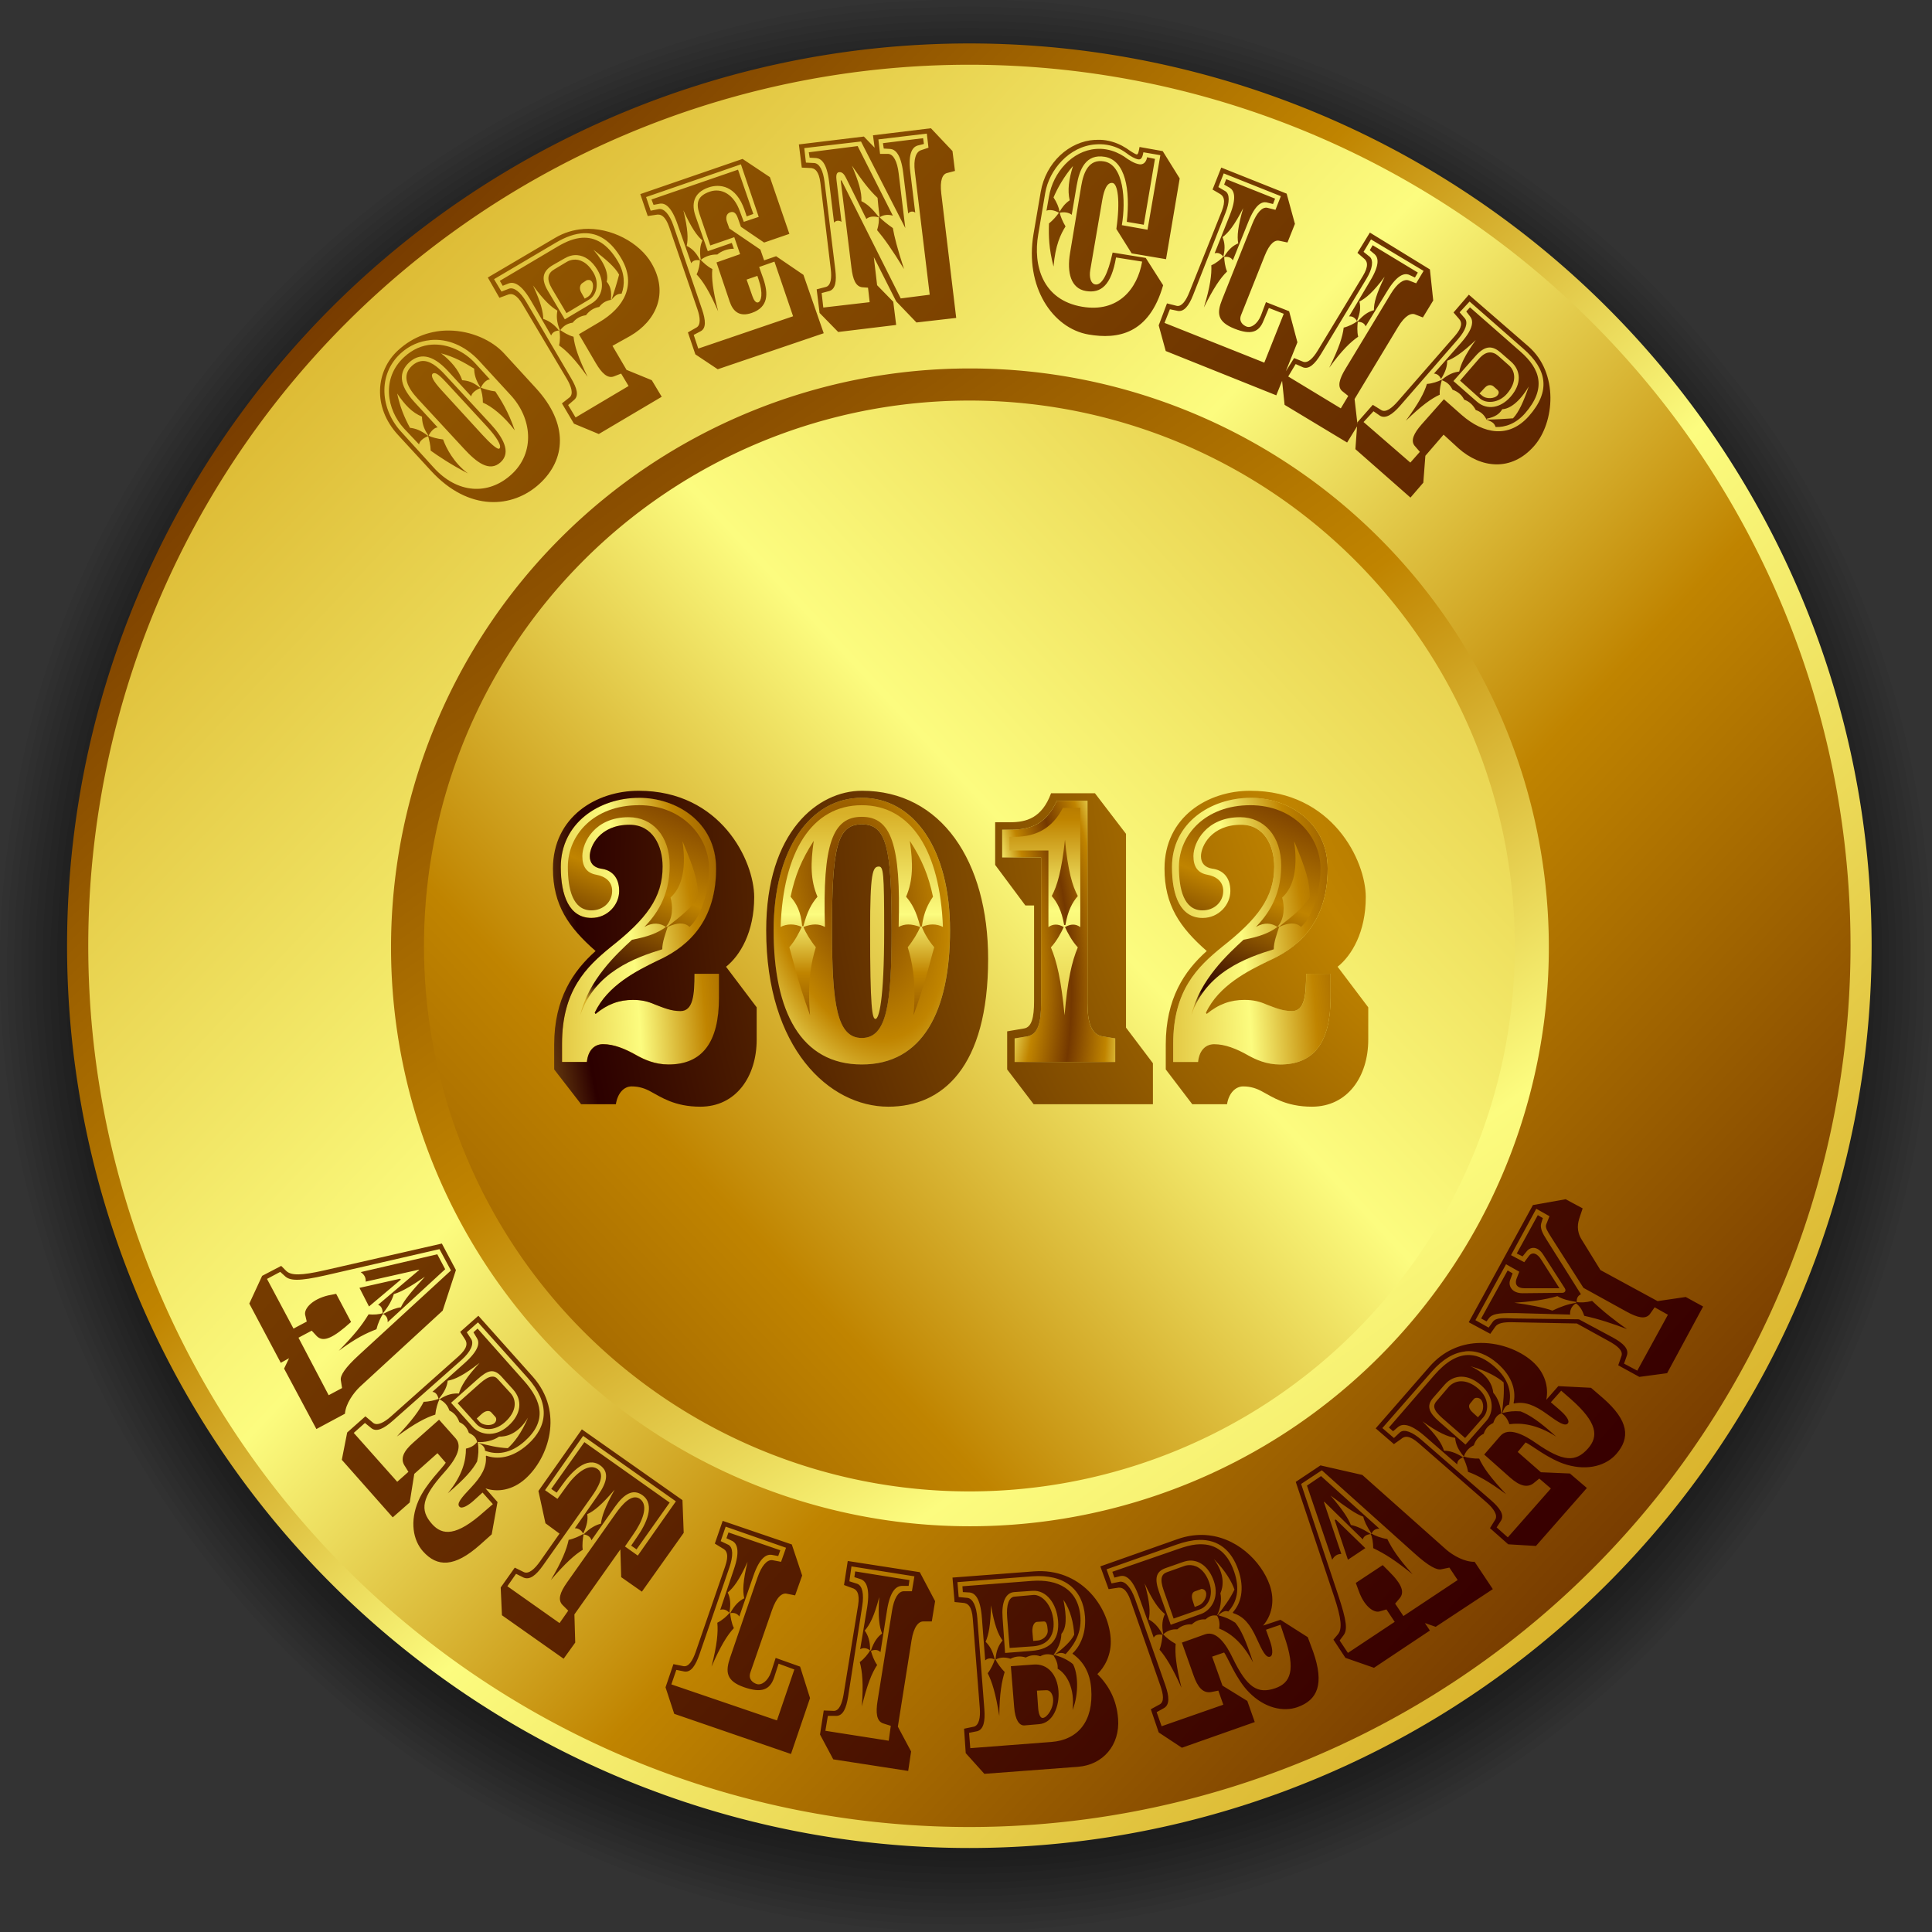
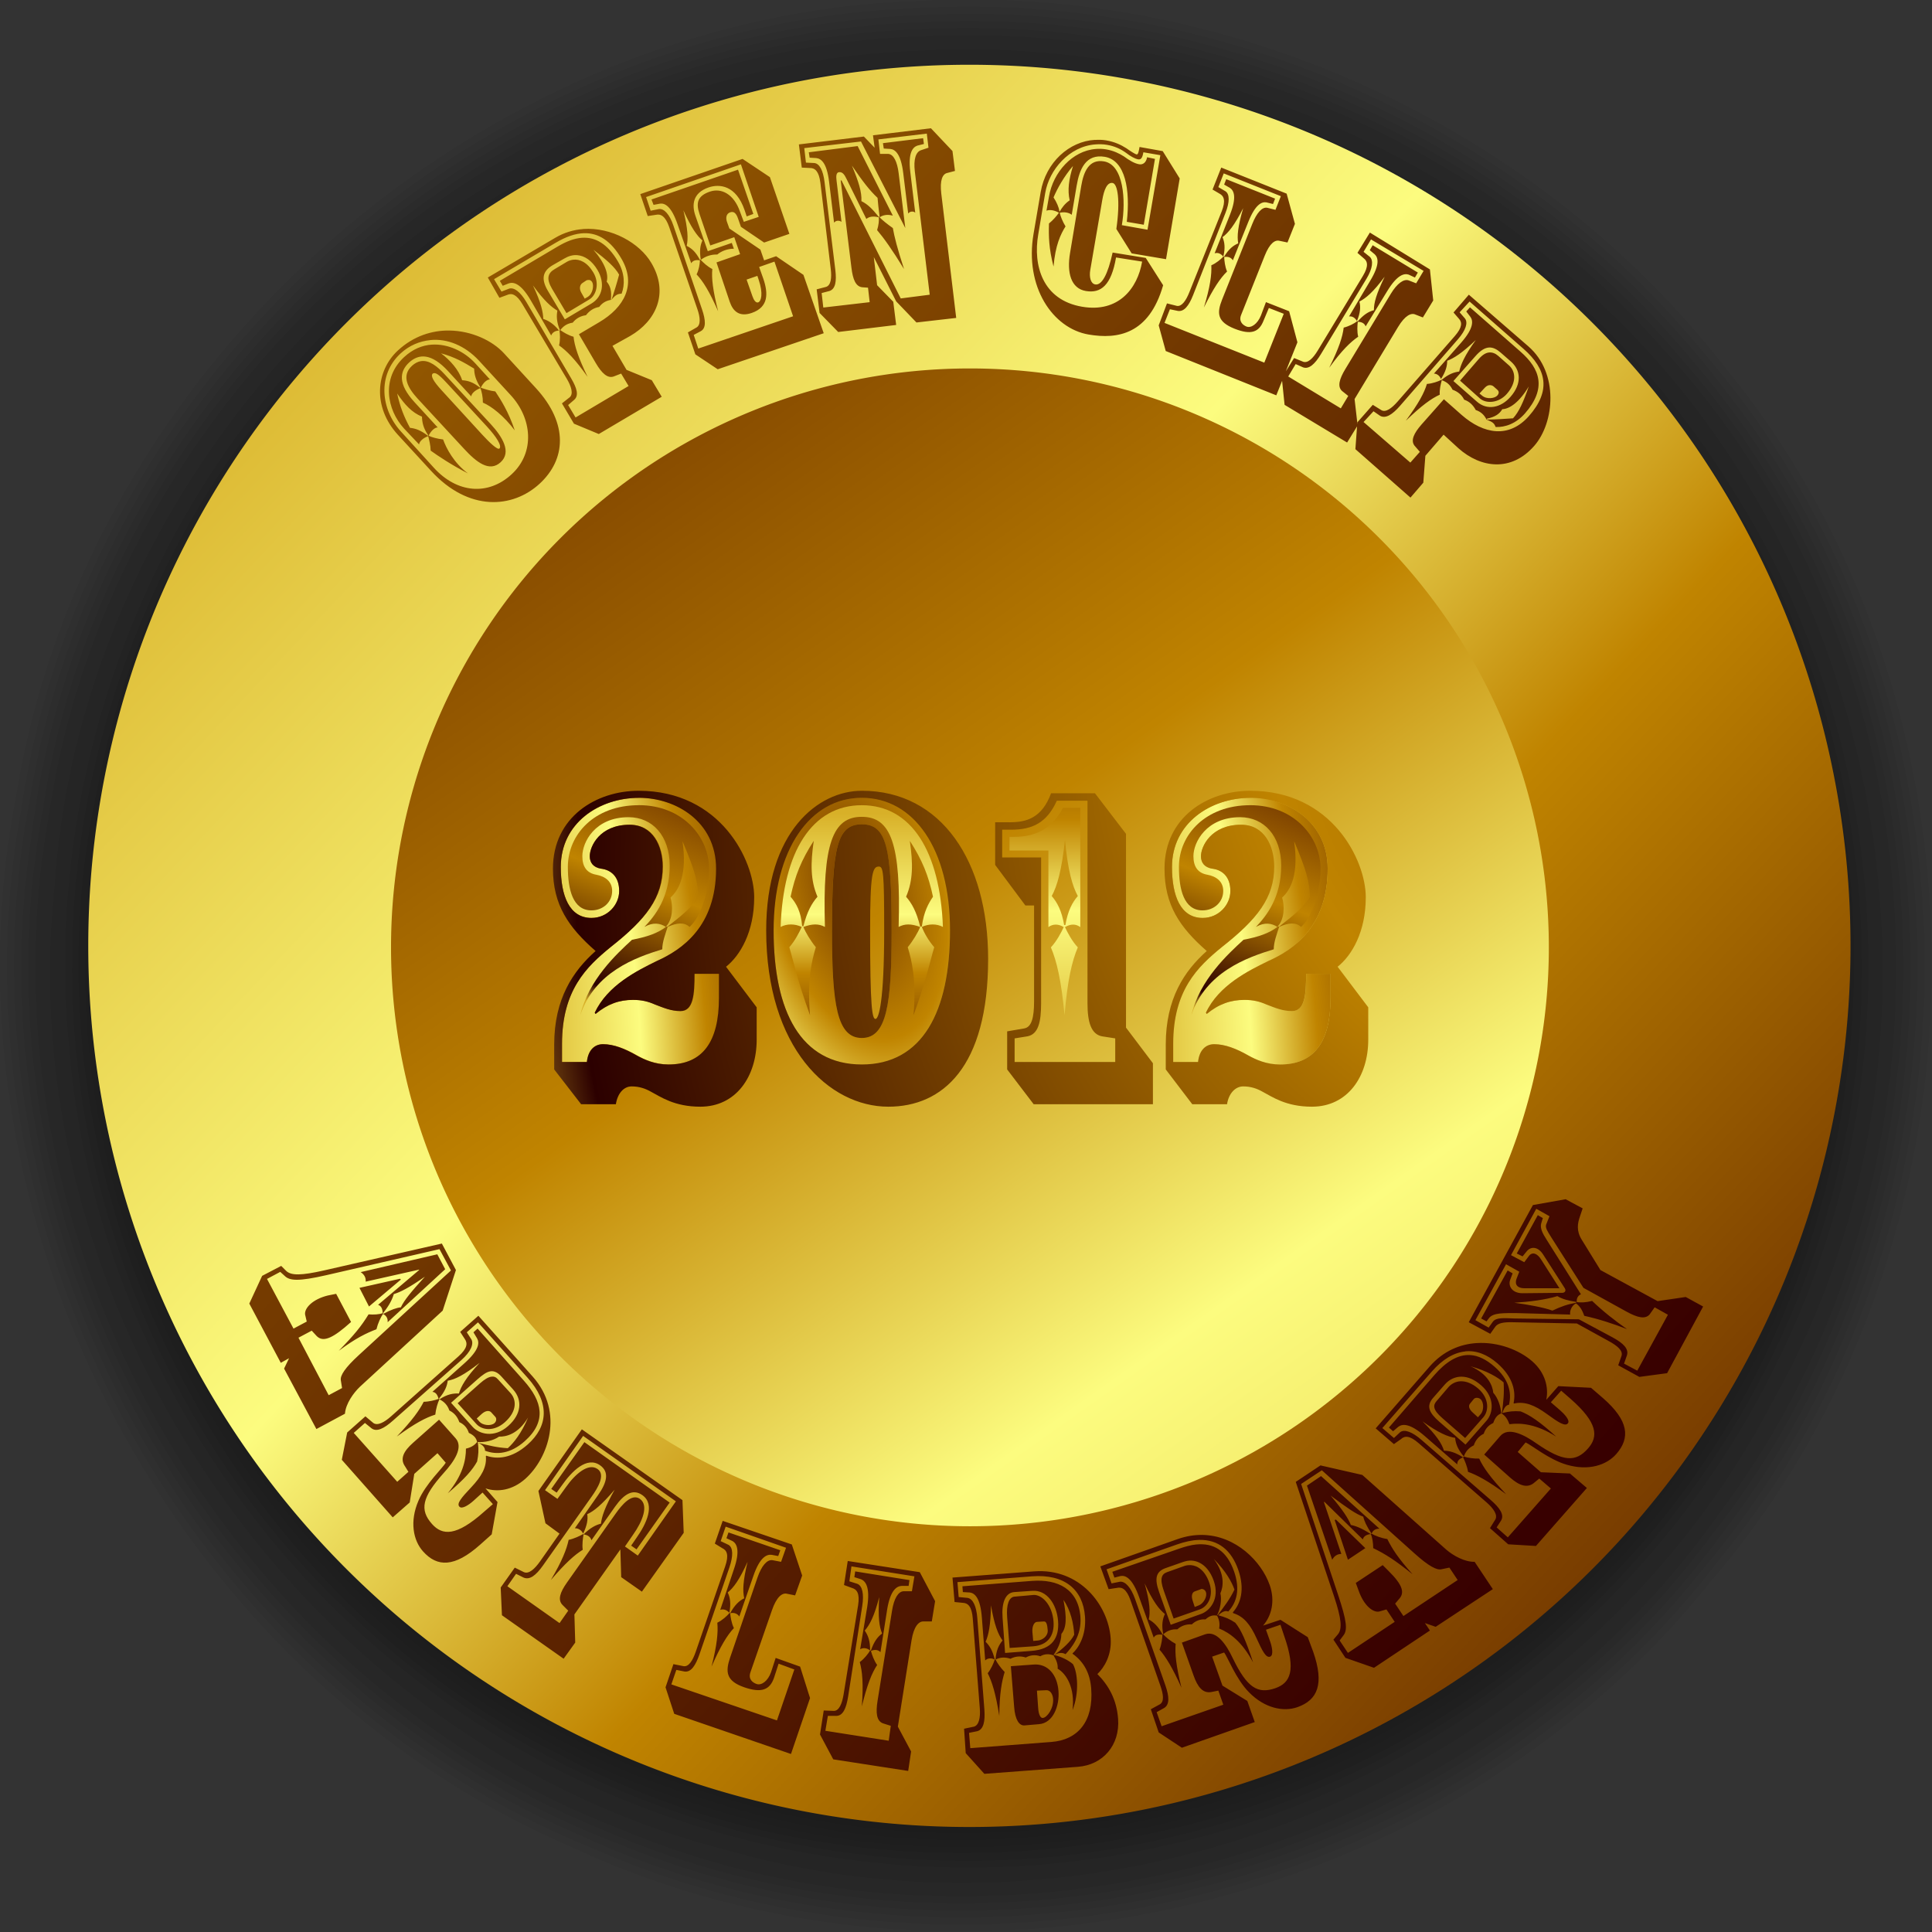
<svg xmlns="http://www.w3.org/2000/svg" xmlns:xlink="http://www.w3.org/1999/xlink" version="1.1" viewBox="0 0 145.81 145.82">
  <rect x="0" y="0" width="145.81" height="145.82" fill="#333333" stroke="none" />
  <defs>
    <linearGradient id="b">
      <stop stop-color="#743800" offset="0" />
      <stop stop-color="#c08400" offset=".447" />
      <stop stop-color="#2c0000" offset=".92" />
      <stop stop-color="#d8b028" offset="1" />
    </linearGradient>
    <linearGradient id="a">
      <stop stop-color="#743800" offset="0" />
      <stop stop-color="#c08400" offset=".331" />
      <stop stop-color="#fcfc7f" offset=".576" />
      <stop stop-color="#d8b028" offset="1" />
    </linearGradient>
    <linearGradient id="p" x1="127.05" x2="224.46" y1="380.21" y2="478.29" gradientUnits="userSpaceOnUse" xlink:href="#a" />
    <linearGradient id="o" x1="212.7" x2="107.02" y1="490.12" y2="390.6" gradientUnits="userSpaceOnUse" xlink:href="#a" />
    <linearGradient id="n" x1="100.72" x2="239.62" y1="377.63" y2="574" gradientUnits="userSpaceOnUse" xlink:href="#a" />
    <linearGradient id="m" x1="70.384" x2="238.78" y1="517.89" y2="361.17" gradientUnits="userSpaceOnUse" xlink:href="#a" />
    <radialGradient id="g" cx="204.26" cy="485.47" r="30.766" gradientTransform="matrix(-2.051 -2.051 2.901 -2.901 -733.89 2266.2)" gradientUnits="userSpaceOnUse" xlink:href="#b" />
    <linearGradient id="l" x1="209.2" x2="202.81" y1="465.96" y2="482.28" gradientUnits="userSpaceOnUse" xlink:href="#b" />
    <linearGradient id="k" x1="164.8" x2="158.3" y1="465.96" y2="482.28" gradientUnits="userSpaceOnUse">
      <stop stop-color="#743800" offset="0" />
      <stop stop-color="#c08400" offset=".447" />
      <stop stop-color="#2c0000" offset=".92" />
      <stop stop-color="#d8b028" offset="1" />
    </linearGradient>
    <linearGradient id="j" x1="191.28" x2="191.51" y1="458.31" y2="486.39" gradientTransform="translate(-111.49 -405.73)" gradientUnits="userSpaceOnUse" xlink:href="#a" />
    <linearGradient id="i" x1="179.87" x2="179.87" y1="485.13" y2="467.1" gradientUnits="userSpaceOnUse" xlink:href="#a" />
    <radialGradient id="f" cx="176.68" cy="476.98" r="6.656" gradientTransform="matrix(2.842 -.762 1.399 5.223 -993.42 -1884.1)" gradientUnits="userSpaceOnUse" xlink:href="#a" spreadMethod="reflect" />
    <radialGradient id="e" cx="176.68" cy="476.98" r="6.656" gradientTransform="matrix(2.842 -.762 1.399 5.223 -993.42 -1884.1)" gradientUnits="userSpaceOnUse" xlink:href="#a" />
    <radialGradient id="d" cx="176.68" cy="476.98" r="6.656" gradientTransform="matrix(1.076 -.288 .53 1.977 -266.52 -419.61)" gradientUnits="userSpaceOnUse" xlink:href="#a" spreadMethod="reflect" />
    <radialGradient id="c" cx="176.68" cy="476.98" r="6.656" gradientTransform="matrix(2.842 -.762 1.399 5.223 -1039.5 -1884.1)" gradientUnits="userSpaceOnUse" xlink:href="#a" spreadMethod="reflect" />
    <linearGradient id="h" x1="223.26" x2="101.37" y1="525.45" y2="416.53" gradientUnits="userSpaceOnUse">
      <stop stop-color="#380000" offset="0" />
      <stop stop-color="#b07400" offset="1" />
    </linearGradient>
  </defs>
  <g transform="translate(-111.49 -405.73)">
    <g transform="matrix(.93 0 0 .93 12.75 34.9)" fill-rule="evenodd">
      <path d="m181.32 409.78c-32.205 0.898-61.052 28.176-63.711 60.286-3.99 31.644 17.847 63.758 48.64 71.932 30.55 9.235 65.945-6.683 79.194-35.761 14.363-28.486 4.587-66.082-21.717-84.058-12.263-8.775-27.402-13.181-42.406-12.4z" color="#000000" opacity=".05" />
      <path d="m181.28 409.2c-31.885 0.897-60.713 27.541-64.123 59.361-4.49 31.129 15.724 63.411 45.728 72.994 29.042 10.373 64.353-2.324 79.913-29.218 17.453-27.527 10.934-66.906-14.537-87.37-12.939-10.934-30.085-16.66-46.982-15.767z" color="#000000" opacity=".05" />
      <path d="m181.21 408.62c-32.538 0.951-61.86 28.43-64.716 60.965-4.272 32.313 18.027 65.185 49.37 73.48 30.546 9.314 65.849-6.137 79.845-34.767 15.333-28.687 6.404-67.172-20.141-86.182-12.745-9.559-28.53-14.272-44.358-13.496z" color="#000000" opacity=".05" />
      <path d="m181.18 408.04c-33.65 1.128-63.16 29.532-65.409 63.126-3.578 33.755 21.1 67.112 54.354 73.539 32.107 7.575 67.339-11.432 78.842-42.159 12.092-28.993 0.832-65.412-25.262-82.48-12.379-8.543-27.484-12.765-42.525-12.026z" color="#000000" opacity=".05" />
      <path d="m181.01 407.49c-32.069 0.977-61.186 27.502-65.253 59.019-5.497 31.207 13.634 64.275 43.399 75.529 29.418 12.028 65.808 0.915 83.304-25.964 19.054-27.079 14.607-67.185-9.762-89.47-13.643-13.08-32.717-20.192-51.689-19.113z" color="#000000" opacity=".05" />
      <path d="m181.11 406.91c-32.281 0.905-61.795 27.563-65.938 59.567-5.715 32.556 15.258 67.162 46.962 77.242 30.734 11.015 67.669-2.904 83.51-31.65 17.099-28.556 9.881-68.455-16.305-89.196-13.304-11.086-30.921-16.919-48.229-15.962z" color="#000000" opacity=".05" />
      <path d="m181.04 406.32c-33.306 1.052-63.146 28.71-66.692 61.759-4.894 32.857 16.812 66.895 48.616 76.533 29.867 10.161 65.801-2.897 81.981-30.268 18.315-28.339 12.099-69.218-13.93-90.829-13.609-11.905-31.886-18.165-49.976-17.195z" color="#000000" opacity=".05" />
      <path d="m181.01 405.74c-34.029 1.124-64.23 29.507-67.37 63.395-4.352 33.215 17.869 66.837 49.764 76.222 31.392 10.299 68.237-4.434 83.77-33.635 16.594-28.708 9.306-68.539-16.617-89.354-13.667-11.543-31.556-17.553-49.547-16.628z" color="#000000" opacity=".05" />
      <path d="m180.97 405.16c-32.061 1.25-60.952 25.99-66.863 57.443-6.897 30.972 9.529 64.806 37.782 78.68 26.878 14.259 62.709 8.579 83.681-13.256 22.775-21.929 27.799-59.549 11.543-86.764-13.029-23.131-39.379-37.677-66.143-36.103z" color="#000000" opacity=".05" />
      <path d="m180.94 404.58c-18.417 0.914-36.237 9.115-48.819 22.443-12.676 13.108-20.038 31.296-20.091 49.664-0.181 19.435 7.847 38.711 21.706 52.162 13.18 13.154 31.714 20.832 50.462 20.89 16.905 0.175 33.733-5.919 46.65-16.571 12.349-10.261 21.192-24.493 24.681-40.229 4.243-18.657 0.622-38.971-9.713-54.961-11.628-18.261-31.672-30.848-53.361-33.046-3.822-0.453-7.673-0.509-11.515-0.352z" color="#000000" opacity=".05" />
      <path d="m180.9 404.03c-18.83 0.884-37.061 9.418-49.817 23.236-13.996 14.797-21.18 35.726-19.332 56.054 1.549 20.343 12.247 39.62 28.421 51.917 16.82 13.078 39.564 18.014 60.354 13.309 21.451-4.564 40.228-19.515 49.808-39.157 11.132-22.251 9.73-50.274-3.733-71.192-11.834-19.077-32.876-32.113-55.328-33.938-3.445-0.362-6.916-0.355-10.373-0.228z" color="#000000" opacity=".05" />
-       <path d="m180.87 403.45c-32.796 1.169-62.42 26.688-68.473 58.813-6.716 30.494 8.444 63.777 35.555 78.852 27.302 16.248 65.042 11.699 87.586-10.619 23.336-21.477 29.746-58.902 14.763-86.935-12.687-25.509-40.833-41.833-69.432-40.111z" color="#000000" opacity=".05" />
+       <path d="m180.87 403.45z" color="#000000" opacity=".05" />
      <path d="m180.84 402.86c-36.084 1.203-67.805 31.74-70.232 67.785-3.712 35.08 20.802 69.761 54.777 78.294 32.331 9.199 69.268-6.769 84.612-36.433 16.642-29.262 9.42-69.525-16.197-91.126-14.283-12.778-33.667-19.557-52.961-18.52z" color="#000000" opacity=".05" />
-       <path d="m180.84 402.28c-35.252 1.158-66.638 30.251-70.528 65.321-4.836 33.886 16.478 68.721 48.606 79.879 31.254 12.041 69.616-0.358 87.86-28.499 19.449-27.717 16.262-68.798-7.455-93.052-14.713-15.929-36.646-24.857-58.483-23.65z" color="#000000" opacity=".05" />
      <path d="m180.8 401.7c-34.539 1.164-65.679 29.023-70.643 63.148-6.202 33.907 14.141 69.896 46.136 82.234 31.194 13.241 70.1 2.051 89.517-25.695 20.682-27.57 18.638-69.275-4.872-94.54-14.942-16.948-37.552-26.364-60.138-25.147z" color="#000000" opacity=".05" />
      <path d="m180.8 401.12c-34.807 1.169-66.228 29.222-71.191 63.628-6.239 33.75 13.765 69.644 45.432 82.464 30.966 13.618 70.052 3.304 90.086-23.977 21.607-27.22 20.479-69.34-2.523-95.377-15.072-17.899-38.384-27.997-61.805-26.737z" color="#000000" opacity=".05" />
      <path d="m180.77 400.57c-35.809 1.163-67.779 30.476-72.027 65.994-5.361 34.157 15.603 69.766 47.81 81.878 31.204 12.85 69.856 1.8 89.539-25.485 21.019-27.178 19.987-68.585-2.329-94.642-15.202-18.512-39.004-29.105-62.992-27.745z" color="#000000" opacity=".05" />
      <path d="m180.73 399.99c-34.931 1.149-66.559 29.028-72.104 63.506-6.653 33.939 12.663 70.411 44.358 84.058 30.704 14.411 70.225 5.183 91.286-21.374 22.496-26.35 23.392-68.016 2.192-95.396-15.166-20.292-40.311-32.258-65.732-30.794z" color="#000000" opacity=".05" />
      <path d="m180.73 399.4c-35.587 1.168-67.722 29.82-72.835 65.066-6.34 34.474 14.056 71.266 46.494 84.313 31.235 13.823 70.833 3.613 91.423-23.635 22.502-27.503 21.988-70.604-1.199-97.554-15.31-18.814-39.628-29.54-63.883-28.191z" color="#000000" opacity=".05" />
      <path d="m180.7 398.82c-35.464 1.191-67.579 29.445-73.2 64.465-6.781 34.419 12.854 71.451 45.009 85.325 31.101 14.568 71.169 5.325 92.553-21.614 23.367-27.162 23.874-70.569 1.199-98.308-15.345-19.801-40.502-31.28-65.561-29.869z" color="#000000" opacity=".05" />
    </g>
-     <path transform="matrix(1.024 0 0 1.024 18.042 24.568)" d="m229.2 441.93a66.499 66.499 0 1 1-133 0 66.499 66.499 0 1 1 133 0z" color="#000000" fill="url(#p)" fill-rule="evenodd" />
    <path transform="translate(21.951 35.186)" d="m229.2 441.93a66.499 66.499 0 1 1-133 0 66.499 66.499 0 1 1 133 0z" color="#000000" fill="url(#o)" fill-rule="evenodd" />
    <path transform="matrix(.657 0 0 .657 77.798 186.88)" d="m229.2 441.93a66.499 66.499 0 1 1-133 0 66.499 66.499 0 1 1 133 0z" color="#000000" fill="url(#n)" fill-rule="evenodd" />
    <path d="m181.75 415.41-4.375 0.531 0.125 0.938-0.812-0.844-4.906 0.594 0.219 1.75 0.625 0.031c0.367-5e-3 0.675 0.247 0.781 1.125l0.781 6.5c0.081 0.668 0.01 1.224-0.344 1.344l-0.719 0.188 0.219 1.781 1.406 1.438 4.375-0.531-0.219-1.75-1.219-1.25-0.25-2.125 1.688 3.344 1.531 1.594 3-0.344-1.125-9.375c-0.125-1.031 0.099-1.483 0.438-1.562l0.594-0.156-0.188-1.5-1.625-1.719zm-0.312 0.406 0.125 1.062-0.562 0.188c-0.392 0.125-0.577 0.697-0.469 1.594l1.125 9.312-2.188 0.281-4.469-8.906h-0.062l0.812 6.594c0.106 0.878 0.321 1.412 0.812 1.469l0.438 0.031 0.125 1.094-3.5 0.406-0.125-1.094 0.594-0.156c0.447-0.151 0.544-0.716 0.438-1.594l-0.812-6.625c-0.108-0.897-0.39-1.407-0.781-1.438l-0.625-0.031-0.125-1.094 4.281-0.5 3.344 6.531-0.5-4.125c-0.108-0.897-0.39-1.438-0.781-1.469h-0.625l-0.125-1.094 3.656-0.438zm-0.281 0.344-3.031 0.375 0.062 0.406 0.5 0.031c0.353 0.035 0.793 0.362 0.969 1.812l0.375 3.062c0.115-0.169 0.398-0.201 0.531-0.062l-0.375-3.094c-0.175-1.451 0.197-1.851 0.531-1.969l0.5-0.125-0.062-0.438zm12.969 0.125c-1.938 0.109-3.712 1.698-4.094 3.938l-0.54 3.16c-0.683 3.999 1.446 7.131 4.156 7.594 2.199 0.375 4.564-0.018 5.625-3.719l-1.312-2.062-2.5-0.406c-0.36 1.655-0.82 2.49-1.312 2.406-0.341-0.058-0.469-0.544-0.375-1.094l0.906-5.281c0.129-0.758 0.364-1.352 0.781-1.281 0.379 0.065 0.59 1.317 0.281 3.469l1.156 1.844 2.594 0.438 1.031-6.094-1.281-2.062-1.75-0.312c-0.058 0.341-0.105 0.582-0.219 0.562-0.114-0.019-0.45-0.237-0.781-0.469-0.423-0.267-0.887-0.484-1.531-0.594-0.28-0.048-0.567-0.047-0.844-0.031zm0.031 0.344c0.282-0.021 0.576-0.02 0.875 0.031 0.55 0.094 1.018 0.294 1.469 0.625 0.274 0.222 0.648 0.43 0.875 0.469 0.19 0.032 0.322-0.038 0.406-0.531l1.281 0.219-0.969 5.625-1.938-0.344c0.32-1.877 0.135-4.56-1.344-4.812-1.137-0.194-1.538 0.782-1.719 1.844l-0.844 5.062c-0.256 1.497 0.069 2.684 1.188 2.875 1.137 0.194 1.922-0.427 2.281-2.531l1.969 0.312c-0.346 2.028-1.783 3.875-4.531 3.406-2.995-0.511-3.707-3.125-3.312-5.438l0.531-3.156c0.297-1.741 1.807-3.51 3.781-3.656zm-17.938 0.125-3.688 0.469 0.062 0.406 0.5 0.031c0.353 0.035 0.793 0.33 0.969 1.781l0.375 3.094c0.134-0.171 0.372-0.194 0.562-0.062l-0.375-3.125c-0.035-0.286-0.042-0.597 0.188-0.625 0.248-0.03 0.406 0.17 0.562 0.5l1.5 3.031c0.211-0.18 0.518-0.229 0.938-0.125 0.03 0.248-0.014 0.607-0.125 0.969 0.52 0.615 1.114 1.441 2.031 2.938-0.523-1.603-0.725-2.43-0.844-3.094-0.445-0.314-0.779-0.587-1-0.812 0.287-0.19 0.619-0.234 1-0.125l-2.656-5.25zm17.969 0.219c-1.769 0.138-3.217 1.753-3.531 3.594l-0.188 1.062c0.25-0.094 0.6-0.038 0.938 0.156-0.156 0.227-0.433 0.555-0.75 0.812-0.029 0.97-9e-3 1.883 0.344 3.25 0.139-1.615 0.531-2.432 0.906-3.031-0.214-0.349-0.385-0.769-0.438-1.031 0.345-0.078 0.701-0.015 0.906 0.156l0.375-2.219c0.207-1.213 0.684-2.402 2.125-2.156 1.554 0.265 1.928 2.514 1.656 4.906l1.281 0.219 0.844-4.969-0.594-0.125c-0.071 0.417-0.328 0.577-0.594 0.531-0.36-0.061-0.74-0.289-1.156-0.594-0.334-0.213-0.775-0.434-1.344-0.531-0.263-0.045-0.529-0.051-0.781-0.031zm-26.656 0.75-7.719 2.656 0.562 1.656 0.625-0.094c0.358-0.082 0.713 0.101 1 0.938l2.125 6.188c0.218 0.637 0.258 1.184-0.062 1.375l-0.656 0.375 0.562 1.656 1.688 1.125 8-2.719-1.531-4.406-2.062-1.406-0.906 0.312-0.281-0.812-2.344-1.594-0.156-0.438c-0.137-0.339-0.09-0.675 0.219-0.781 0.291-0.1 0.463 0.087 0.594 0.469l0.219 0.625 1.75 1.188 1.906-0.656-1.469-4.281-2.062-1.375zm-0.125 0.406 1.344 3.969-1.125 0.375-0.281-0.75c-0.468-1.364-1.427-1.825-2.281-1.531-0.928 0.318-1.068 0.851-0.781 1.688l0.812 2.375 1.812-0.625 0.438 1.281-1.781 0.625 1 2.969c0.25 0.727 0.729 1.162 1.656 0.844 1.273-0.437 1.262-1.466 0.875-2.594l-0.312-0.875 1.156-0.406 1.406 4.125-7.156 2.438-0.344-1.031 0.531-0.281c0.412-0.223 0.381-0.82 0.094-1.656l-2.156-6.312c-0.293-0.855-0.705-1.302-1.094-1.25l-0.625 0.125-0.344-1.031 7.156-2.469zm8.375 0.094c0.801 1.181 1.348 1.889 1.938 2.438 0.029 0.403 0.075 0.769 0.156 1.438h-0.062c-0.501-0.617-0.839-0.954-1.312-1.188 0.034-0.682-0.201-1.452-0.719-2.688zm16.688 0.031c-0.311 1.02-0.427 1.803-0.25 2.594-0.374 0.248-0.61 0.595-0.75 0.844l-0.031-0.031c-0.031-0.278-0.205-0.679-0.438-1.031 0.293-0.691 0.786-1.575 1.469-2.375zm11.188 0.125-0.656 1.656 0.531 0.312c0.325 0.171 0.483 0.522 0.156 1.344l-2.438 6.094c-0.248 0.625-0.57 1.095-0.938 1.031l-0.75-0.188-0.625 1.656 0.531 1.938 8.344 3.344 0.438-1.094 0.188 1.812 4.719 2.844 0.75-1.219-0.125 1.719 4.156 3.656 0.969-1.125 0.156-2.031 1.375-1.594 1.125 1.031c1.667 1.482 3.973 1.811 5.719-0.188 1.531-1.752 1.865-5.488-0.438-7.5l-4.5-3.906-1.156 1.344 0.406 0.469c0.25 0.269 0.269 0.646-0.312 1.312l-4.312 4.938c-0.443 0.507-0.893 0.839-1.219 0.656l-0.656-0.406-1.156 1.312v0.156l-0.219-1.906 3.281-5.438c0.538-0.888 0.997-1.084 1.312-0.938l0.562 0.219 0.781-1.281-0.25-2.344-4.531-2.781-0.938 1.531 0.469 0.406c0.293 0.222 0.395 0.587-0.062 1.344l-3.406 5.625c-0.348 0.576-0.741 0.967-1.094 0.844l-0.688-0.281-0.625 1 0.875-2.188-0.625-2.344-1.75-0.688-0.375 1c-0.263 0.661-0.754 0.979-1.094 0.844-0.286-0.114-0.598-0.393-0.406-0.875l1.781-4.469c0.383-0.965 0.789-1.217 1.125-1.125l0.594 0.125 0.562-1.406-0.625-2.281-4.938-1.969zm-36.469 0.156-6.531 2.25 0.156 0.406 0.5-0.094c0.352-0.04 0.838 0.18 1.312 1.562l1.031 2.938c0.114-0.202 0.352-0.277 0.656-0.219-0.01 0.268-0.071 0.696-0.25 1.062 0.479 0.507 0.967 1.279 1.625 2.781-0.403-1.59-0.504-2.494-0.438-3.188-0.366-0.179-0.685-0.489-0.875-0.688 0.368-0.289 0.818-0.421 1.25-0.406 0.314-0.27 0.782-0.439 1.25-0.438l-0.156-0.438-1.812 0.625-0.938-2.688c-0.268-0.782-0.219-1.707 1-2.125 0.818-0.281 2.07-0.173 2.719 1.719l0.156 0.469 0.5-0.188-1.156-3.344zm36.656 0.281 4.312 1.719-0.406 1.031-0.625-0.156c-0.386-0.071-0.791 0.379-1.125 1.219l-2.281 5.719c-0.405 1.019-0.367 1.669 0.938 2.188 1.251 0.497 1.847 0.264 2.188-0.594l0.406-0.969 1.125 0.438-1.469 3.688-7.531-3 0.406-1.031 0.594 0.125c0.464 0.081 0.83-0.365 1.156-1.188l2.438-6.188c0.334-0.84 0.329-1.443 0-1.656l-0.531-0.312 0.406-1.031zm0.188 0.438-0.156 0.406 0.438 0.25c0.293 0.199 0.539 0.673 0 2.031l-1.156 2.906c0.235-0.072 0.463 8e-3 0.656 0.25 0.159-0.661 0.099-1.094-0.062-1.469 0.438-0.322 0.905-0.897 1.562-2.188-0.407 1.39-0.473 2.121-0.375 2.656-0.375 0.162-0.707 0.417-1.062 1h-0.062c-0.182 0.197-0.532 0.495-0.906 0.656 0.034 0.696-0.084 1.619-0.562 3.188 0.728-1.469 1.248-2.236 1.75-2.719-0.162-0.375-0.204-0.819-0.219-1.094 0.289-0.051 0.534 0.036 0.656 0.25l1.156-2.875c0.539-1.358 1.025-1.556 1.375-1.5l0.5 0.125 0.156-0.406-3.688-1.469zm-40.969 2.344c0.596 1.32 1.033 1.932 1.438 2.281-0.161 0.36-0.234 0.763-0.125 1.438l-0.062 0.031c-0.309-0.605-0.634-0.883-1-1.062 0.123-0.53 0.091-1.28-0.25-2.688zm-7.57 1.42c-0.711 0.049-1.436 0.268-2.094 0.656l-5.094 3 0.875 1.531 0.594-0.219c0.334-0.153 0.706-0.043 1.156 0.719l3.344 5.625c0.342 0.579 0.494 1.123 0.219 1.375l-0.594 0.469 0.906 1.531 1.875 0.781 4.75-2.812-0.75-1.25-1.906-0.781-1.062-1.812 1.344-0.75c1.93-1.118 2.943-3.215 1.594-5.5-0.88-1.51-3.02-2.72-5.15-2.57zm0.062 0.312c1.094-0.034 2.047 0.565 2.844 1.938 1.127 1.947 0.217 3.657-1.688 4.781l-1.531 0.906 1.281 2.188c0.45 0.762 0.881 1.162 1.344 1l0.562-0.219 0.562 0.938-4 2.375-0.562-0.938 0.469-0.406c0.348-0.317 0.2-0.863-0.25-1.625l-3.375-5.75c-0.46-0.778-0.942-1.129-1.312-1l-0.562 0.219-0.562-0.938 4.656-2.75c0.764-0.451 1.469-0.699 2.125-0.719zm-0.125 0.344c-0.59 0.036-1.198 0.275-1.844 0.656l-4.375 2.594 0.219 0.375 0.469-0.188c0.337-0.11 0.882-9e-3 1.625 1.25l1.562 2.688c0.084-0.222 0.301-0.362 0.594-0.375-0.425-0.531-0.826-0.754-1.188-0.875-0.019-0.524-0.164-1.221-0.781-2.531 0.849 1.173 1.394 1.636 1.844 1.906-0.069 0.375-0.072 0.84 0.188 1.469l-0.031 0.031c0.044 0.264 0.07 0.73-0.031 1.125 0.571 0.4 1.209 1.036 2.156 2.375-0.715-1.476-0.988-2.338-1.062-3.031-0.395-0.102-0.774-0.343-1-0.5 0.253-0.328 0.528-0.499 0.938-0.562 0.253-0.328 0.607-0.509 1-0.562 0.253-0.328 0.574-0.552 1-0.625 0.224-0.301 0.512-0.468 0.875-0.531 0.084-0.652-0.041-1.066-0.312-1.375 0.152-0.536-0.091-1.358-1-2.406 0.974 0.742 1.622 1.302 1.938 1.875-0.156 0.606-0.364 1.266-0.562 1.875 0.303-0.346 0.431-0.424 0.75-0.438 0.255-0.664 0.247-1.543-0.281-2.438-0.788-1.335-1.704-1.841-2.688-1.781zm2.219 4.656-0.062 0.031c0.02-4e-3 0.042 3e-3 0.062 0 7e-3 -8e-3 -7e-3 -0.023 0-0.031zm57.312-4.531 3.969 2.375-0.562 0.938-0.562-0.219c-0.369-0.133-0.876 0.227-1.344 1l-3.438 5.688c-0.458 0.757-0.611 1.325-0.25 1.656l0.469 0.375-0.562 0.938-3.969-2.406 0.562-0.938 0.562 0.25c0.445 0.157 0.886-0.243 1.344-1l3.438-5.688c0.468-0.773 0.539-1.391 0.25-1.656l-0.469-0.375 0.562-0.938zm0.125 0.438-0.219 0.375 0.375 0.312c0.256 0.245 0.413 0.75-0.344 2l-1.594 2.688c0.237-0.031 0.444 0.089 0.594 0.344 0.266-0.626 0.285-1.073 0.188-1.469 0.486-0.245 1.044-0.711 1.906-1.875-0.632 1.304-0.82 1.987-0.812 2.531-0.396 0.097-0.772 0.328-1.219 0.844l-0.062-0.031c4e-3 8e-3 -4e-3 0.023 0 0.031-0.212 0.164-0.604 0.371-1 0.469-0.082 0.692-0.363 1.563-1.094 3.031 0.961-1.329 1.612-1.95 2.188-2.344-0.097-0.396-0.062-0.851-0.031-1.125 0.293-2e-3 0.509 0.113 0.594 0.344l1.625-2.656c0.757-1.25 1.289-1.363 1.625-1.25l0.469 0.219 0.219-0.375-3.406-2.062zm-60.031 0.75c0.555 0.045 1.103 0.401 1.531 1.125 0.567 0.96 0.409 2.013-0.469 2.531l-2 1.188-1.281-2.156c-0.587-0.993-0.304-1.537 0.375-1.938l0.875-0.5c0.31-0.183 0.636-0.277 0.969-0.25zm-0.312 0.344c-0.165 0.021-0.332 0.076-0.469 0.156l-0.938 0.562c-0.48 0.284-0.647 0.691-0.188 1.469l1.094 1.844 1.719-1.031c0.546-0.323 0.782-1.236 0.312-2.031-0.462-0.782-1.037-1.031-1.531-0.969zm13.906 1.219 0.094 0.281c0.368 1.073 0.187 1.644-0.031 1.719-0.182 0.062-0.338-0.178-0.438-0.469l-0.438-1.25 0.812-0.281zm-12.781 0.312c0.119-0.021 0.232 0.02 0.312 0.156 0.147 0.248 0.054 0.89-0.344 1.125l-0.219 0.125-0.25-0.438c-0.196-0.331-0.105-0.633 0.094-0.75l0.281-0.188c0.041-0.025 0.085-0.024 0.125-0.031zm66.531 1.625 4.062 3.562c1.781 1.556 2.091 3.195 0.406 5.094-1.495 1.681-3.397 1.361-5.062-0.094l-1.344-1.188-1.688 1.906c-0.582 0.666-0.83 1.205-0.531 1.594l0.406 0.469-0.719 0.812-3.531-3.062 0.75-0.812 0.5 0.344c0.411 0.231 0.918-0.084 1.5-0.75l4.375-5.031c0.595-0.681 0.77-1.252 0.531-1.562l-0.406-0.469 0.75-0.812zm0.031 0.438-0.281 0.312 0.312 0.406c0.21 0.286 0.274 0.837-0.688 1.938l-2.062 2.344c0.228 0.01 0.426 0.152 0.531 0.406 0.37-0.57 0.467-0.993 0.469-1.375 0.492-0.183 1.106-0.565 2.156-1.562-0.848 1.175-1.135 1.863-1.25 2.375-0.378 0.053-0.797 0.181-1.312 0.625h-0.031c-0.237 0.125-0.687 0.285-1.094 0.312-0.2 0.668-0.62 1.462-1.594 2.781 1.177-1.142 1.928-1.681 2.562-1.969-0.027-0.407 0.079-0.83 0.156-1.094 0.391 0.137 0.624 0.35 0.812 0.719 0.391 0.137 0.701 0.394 0.875 0.75 0.391 0.137 0.672 0.4 0.875 0.781 0.376 0.125 0.639 0.363 0.812 0.719 0.449 0.188 0.572 0.257 0.688 0.562 0.711 0.034 1.536-0.249 2.219-1.031 1.632-1.868 1.162-3.34-0.344-4.656l-3.812-3.344zm-77.031 1.75c-1.309-0.017-2.692 0.412-3.875 1.5-1.656 1.523-1.952 4.252 0 6.375l2.5 2.719c2.851 3.099 6.164 2.83 8.188 0.969 1.967-1.809 2.218-4.501-0.281-7.219l-2.406-2.625c-0.886-0.963-2.442-1.696-4.125-1.719zm-1.438 0.719c1.297-0.133 2.631 0.434 3.656 1.531l2.39 2.6c1.654 1.77 1.877 4.36 0.094 6-1.769 1.627-4.119 1.438-5.875-0.5l-2.469-2.719c-1.536-1.67-1.8-4.279-0.031-5.906 0.663-0.61 1.44-0.92 2.219-1zm0.125 0.344c-0.733 0.046-1.452 0.347-2.094 0.938-1.727 1.588-1.328 3.963 0 5.406l1.125 1.188c0.023-0.23 0.314-0.491 0.688-0.625 0.07 0.275 0.177 0.685 0.188 1.094 0.542 0.39 1.52 1.052 2.812 1.719-1.069-0.793-1.644-1.913-1.875-2.562-0.406-0.044-0.854-0.162-1.094-0.281 0.179-0.374 0.47-0.634 0.688-0.625l-1.75-1.906c-1.263-1.373-1.142-2.323-0.406-3 0.722-0.664 1.675-0.717 2.938 0.656l1.75 1.906c9e-3 -0.217 0.3-0.478 0.688-0.625 0.099 0.249 0.192 0.672 0.188 1.094 0.642 0.272 1.568 0.984 2.406 2.094-0.484-1.435-1.072-2.336-1.469-2.938-0.406-0.044-0.825-0.188-1.094-0.281 0.179-0.374 0.456-0.621 0.688-0.625l-1.11-1.22c-0.83-0.902-2.06-1.484-3.281-1.406zm79.781 0.219c0.321-0.02 0.609 0.147 0.906 0.406l0.75 0.656c0.724 0.633 0.854 1.643-0.031 2.656-0.734 0.84-1.764 1.046-2.531 0.375l-1.781-1.562 1.656-1.875c0.38-0.434 0.711-0.636 1.031-0.656zm0 0.375c-0.237 0.026-0.484 0.16-0.781 0.5l-1.406 1.625 1.5 1.344c0.478 0.418 1.424 0.351 2.031-0.344 0.797-0.912 0.634-1.739 0.156-2.156l-0.812-0.719c-0.21-0.183-0.451-0.276-0.688-0.25zm-79.094 0.062c1.009 0.274 1.717 0.674 2.5 1.156 0.011 0.409 0.098 0.833 0.469 1.406l-0.031 0.031c-0.526-0.43-0.923-0.531-1.344-0.562-0.253-0.786-0.908-1.513-1.594-2.031zm-1.531 0.594c-0.212 0.037-0.447 0.152-0.656 0.344-0.849 0.781-0.291 1.707 0.438 2.5l3.469 3.75c0.95 1.033 1.932 1.812 2.781 1.031 0.835-0.768 0.135-1.913-0.75-2.875l-3.469-3.75c-0.547-0.594-1.177-1.112-1.812-1zm1 0.906c0.215-0.043 0.576 0.317 1.031 0.812l2.969 3.219c0.703 0.764 1.15 1.461 0.938 1.656-0.142 0.13-0.774-0.479-1.281-1.031l-3.062-3.344c-0.69-0.75-0.857-1.125-0.688-1.281 0.025-0.023 0.063-0.025 0.094-0.031zm79.625 0.906c0.132-0.019 0.257 0.018 0.344 0.094l0.281 0.25c0.145 0.127 0.139 0.278 0 0.438-0.19 0.217-0.809 0.305-1.156 0l-0.188-0.156 0.344-0.375c0.127-0.145 0.243-0.231 0.375-0.25zm3 0.094c-0.399 1.158-0.743 1.927-1.188 2.406-0.624 0.042-1.297 0.091-1.938 0.094l-0.062-0.062c0.646-0.125 0.98-0.364 1.188-0.719 0.557-0.024 1.29-0.526 2-1.719zm-85.406 0.531c0.59 0.868 1.113 1.432 1.875 1.75 0.011 0.409 0.084 0.846 0.469 1.406l-0.031 0.031c-0.54-0.417-0.937-0.55-1.344-0.594-0.442-0.821-0.74-1.55-0.969-2.594zm88.188 60.812-2.469 0.438-4.844 8.844 1.625 0.875 0.375-0.531c0.197-0.278 0.617-0.36 1.312-0.344l4.844 0.094 2.438 1.344c0.613 0.335 1.059 0.705 0.938 1.094l-0.25 0.719 1.594 0.875 2.094-0.281 2.719-5.031-1.312-0.719-2.125 0.312-4.312-2.344-1.406-2.281c-0.439-0.694-0.306-1.278-0.156-1.719l0.219-0.656-1.281-0.688zm-2.219 0.719 1 0.562-0.25 0.625c-0.089 0.247 0.116 0.532 0.344 0.906l2.469 3.875 3.281 1.812c0.805 0.44 1.392 0.577 1.719 0.188l0.375-0.531 1 0.562-2.312 4.219-1-0.531 0.219-0.625c0.151-0.485-0.257-0.904-1.062-1.344l-2.562-1.375-4.844-0.062c-0.847-0.031-1.403-0.089-1.656 0.25l-0.312 0.438-1-0.562 2.312-4.219 1 0.562-0.219 0.562c-0.14 0.423 0.098 0.695 0.625 0.688h2.625l-1.375-2.156c-0.286-0.474-0.655-0.607-0.906-0.312l-0.375 0.5-1-0.531 1.906-3.5zm0.125 0.469-1.594 2.906 0.438 0.219 0.281-0.344c0.338-0.452 0.893-0.402 1.281 0.219l1.625 2.531c0.11 0.174 0.018 0.342-0.188 0.344l-3 0.031c-0.794-2e-3 -1.097-0.542-0.938-1l0.188-0.5-0.375-0.219-2 3.625 0.406 0.219 0.188-0.25c0.319-0.417 1.139-0.374 2.094-0.375l4.03 0.11c-0.044-0.251 0.092-0.669 0.438-0.844 0.261 0.188 0.447 0.431 0.625 0.938 1.116 0.246 2.207 0.606 3.219 1-0.888-0.621-1.806-1.337-2.625-2.125-0.478 0.126-0.836 0.132-1.156 0.094-0.035-0.269 0.077-0.495 0.312-0.594l-2.594-4.125c-0.321-0.494-0.499-0.883-0.406-1.219l0.125-0.406-0.375-0.219zm-82.719 2.156-8.906 2.031c-1.694 0.383-2.469 0.396-2.844 0.031l-0.375-0.375-1.438 0.75-0.969 2.094 2.375 4.469 0.625-0.344-0.375 0.781 2.438 4.562 2.156-1.156c0.052-0.751 0.646-1.573 1.125-2.031l6.25-5.75 1-3.062-1.062-2zm-0.188 0.406 0.875 1.625-6.938 6.375c-1.063 0.973-1.429 1.551-1.375 1.906l0.094 0.594-1.01 0.54-2.28-4.34 1-0.531 0.375 0.406c0.385 0.383 0.937 0.338 2.125-0.656l0.469-0.406-1.125-2.125-0.625 0.125c-1.179 0.289-1.784 0.975-1.719 1.438l0.125 0.531-1 0.531-2-3.75 1-0.531 0.344 0.312c0.375 0.365 1.05 0.411 3.125-0.062l8.562-1.969zm-0.156 0.406-5.781 1.344c0.281 0.189 0.403 0.433 0.375 0.719l4.031-0.906v0.031l-3.094 2.625c0.216 0.066 0.344 0.286 0.344 0.625-0.238 0.104-0.705 0.129-1.062 0.094-0.556 0.907-1.068 1.533-2.25 2.75 1.313-0.971 2.075-1.329 2.844-1.625 0.105-0.44 0.327-0.929 0.5-1.156v-0.062c0.475-0.592 0.689-1.033 0.812-1.438 0.469-0.137 1.108-0.451 2.344-1.312-1.067 1.179-1.559 1.771-1.812 2.312-0.32 0.035-0.728 0.172-1.344 0.5 0.253 0.136 0.372 0.339 0.344 0.625l4.344-4-0.594-1.125zm-2.812 1.844-3.062 0.688 0.719 1.406 2.406-2.031-0.062-0.062zm87.344 1.312c0.376 0.228 0.869 0.354 1.438 0.438l-0.031 0.062c-0.656 0.119-1.137 0.287-1.781 0.594-0.581-0.226-1.898-0.469-2.875-0.594 1.082-0.068 2.348-0.22 3.25-0.5zm-81.43 1.48-1.375 1.219 0.344 0.531c0.222 0.309 0.216 0.702-0.469 1.312l-5.09 4.53c-0.521 0.464-1.032 0.73-1.344 0.5l-0.594-0.5-1.375 1.219-0.406 2.062 3.844 4.344 1.281-1.125 0.344-2.156 1.75-1.562 0.625 0.719c-0.205 0.37-1.522 1.593-2.062 2.875-0.669 1.557-0.399 2.978 0.344 3.812 1.074 1.206 2.377 1.224 4.312-0.5l0.875-0.781 0.438-2.438-0.906-1.031c0.914 0.307 2.032 0.143 3-0.719 1.728-1.538 2.976-5.008 0.562-7.719l-4.1-4.59zm-0.031 0.5 3.75 4.188c1.698 1.906 1.534 3.665 0 5.031-1.191 1.061-2.308 1.131-3.125 0.844l-0.031 0.031c0.079 0.838-0.341 1.54-1.094 2.344-0.783 0.83-1.118 1.23-0.906 1.469 0.199 0.223 0.735-0.146 1.062-0.438l0.688-0.625 0.781 0.875-0.688 0.594c-2.07 1.844-3.124 1.785-3.906 0.906-0.955-1.072-0.756-2.017 0.875-3.844 0.784-0.859 1.516-1.94 0.906-2.625l-1.25-1.406-1.969 1.75c-0.685 0.61-1.012 1.192-0.594 1.781l0.25 0.406-0.844 0.75-3.281-3.688 0.844-0.75 0.5 0.406c0.393 0.291 0.94 0.016 1.625-0.594l5.156-4.562c0.7-0.623 0.956-1.212 0.75-1.562l-0.344-0.531 0.844-0.75zm-0.031 0.469-0.312 0.281 0.281 0.469c0.179 0.321 0.163 0.867-0.969 1.875l-2.41 2.15c0.239 0.028 0.376 0.187 0.469 0.531-0.26 0.098-0.729 0.213-1.125 0.219-0.319 0.631-0.858 1.393-2.031 2.625 1.372-1.008 2.216-1.442 2.906-1.656 0.038-0.407 0.185-0.909 0.312-1.156l-0.03-0.06c0.455-0.539 0.605-0.951 0.656-1.344 0.556-0.095 1.223-0.423 2.406-1.344-1.024 1.099-1.404 1.771-1.562 2.312-0.422-0.025-0.881 0.048-1.469 0.438 0.371 0.177 0.617 0.455 0.75 0.844 0.371 0.177 0.617 0.486 0.75 0.875 0.358 0.162 0.599 0.438 0.719 0.812 0.371 0.177 0.558 0.373 0.625 0.688-0.213 0.27-0.486 0.422-0.844 0.5 6e-3 0.876-0.252 2.027-1.375 3.375 1.292-1.098 1.887-1.79 2.219-2.406 0.101-0.517 0.129-0.852 0.062-1.406l-0.031-0.062c0.52 0.044 1.198-0.106 1.625-0.406 0.522 0.016 1.437-0.181 2.188-1.438-0.507 1.2-1.085 1.915-1.531 2.312-0.817-0.047-1.453-0.207-2.219-0.406 0.341 0.16 0.513 0.374 0.5 0.594 0.885 0.334 1.928 0.236 3-0.719 1.683-1.499 1.317-3.014-0.062-4.562l-3.5-3.938zm75.406 1.094c-1.255 0.078-2.518 0.586-3.562 1.781l-4.062 4.656 1.375 1.188 0.531-0.375c0.279-0.259 0.653-0.291 1.344 0.312l5.125 4.469c0.526 0.459 0.846 0.943 0.656 1.281l-0.406 0.656 1.375 1.219 2.094 0.125 3.844-4.375-1.281-1.094-2.188-0.094-1.75-1.531 0.594-0.719c0.392 0.157 1.785 1.311 3.125 1.688 1.629 0.47 2.984 0.028 3.719-0.812 1.063-1.216 0.952-2.513-1-4.219l-0.906-0.781-2.469-0.125-0.906 1.031c0.191-0.946-0.086-2.053-1.062-2.906-0.98-0.856-2.574-1.475-4.188-1.375zm-0.875 0.625c0.84-0.086 1.664 0.23 2.438 0.906 1.201 1.05 1.402 2.154 1.219 3l0.031 0.031c0.822-0.182 1.577 0.135 2.469 0.781 0.921 0.673 1.384 0.959 1.594 0.719 0.197-0.225-0.263-0.711-0.594-1l-0.688-0.594 0.781-0.875 0.69 0.6c2.087 1.824 2.118 2.864 1.344 3.75-0.945 1.081-1.891 1.016-3.906-0.375-0.95-0.671-2.115-1.253-2.719-0.562l-1.219 1.406 1.969 1.75c0.691 0.604 1.311 0.832 1.844 0.344l0.344-0.281 0.875 0.75-3.25 3.688-0.844-0.75 0.344-0.531c0.24-0.426-0.091-0.928-0.781-1.531l-5.219-4.531c-0.706-0.617-1.302-0.842-1.625-0.594l-0.469 0.438-0.875-0.75 3.719-4.25c0.84-0.961 1.691-1.445 2.531-1.531zm0.406 0.281c-0.958-0.068-1.866 0.524-2.719 1.5l-3.438 3.969 0.312 0.281 0.406-0.344c0.296-0.218 0.859-0.279 2 0.719l2.438 2.125c-2e-3 -0.24 0.107-0.396 0.438-0.531-0.591-0.384-1.042-0.498-1.438-0.5-0.164-0.54-0.564-1.159-1.625-2.219 1.218 0.879 1.911 1.16 2.469 1.25 0.028 0.422 0.196 0.872 0.656 1.406 0.129-0.39 0.381-0.663 0.75-0.844 0.129-0.39 0.381-0.695 0.75-0.875 0.116-0.375 0.362-0.647 0.719-0.812 0.126-0.38 0.304-0.611 0.594-0.719-0.021-0.522-0.243-1.176-0.594-1.562-0.049-0.52-0.379-1.412-1.719-2 1.253 0.354 2.05 0.825 2.5 1.219 0.055 0.816-0.022 1.497-0.125 2.281l-0.031 0.062c0.295 0.178 0.472 0.467 0.594 0.812 0.869-0.115 2.054-0.01 3.531 0.938-1.25-1.145-2.034-1.653-2.688-1.906-0.525-0.036-0.833-0.01-1.375 0.125 0.116-0.375 0.275-0.61 0.5-0.625 0.221-0.919-0.013-1.93-1.094-2.875-0.636-0.556-1.237-0.834-1.812-0.875zm-0.5 7.656-0.062 0.062c0.13 0.246 0.32 0.702 0.375 1.094 0.666 0.238 1.507 0.677 2.875 1.688-1.171-1.236-1.733-2.029-2.031-2.688-0.409 0.013-0.895-0.061-1.156-0.156zm-73.47-6.43c0.296-0.046 0.572 0.101 0.844 0.406l0.875 0.969c0.716 0.804 0.623 1.861-0.375 2.75-1.057 0.942-2.197 0.613-2.688 0.062l-1.625-1.812 1.969-1.75c0.395-0.351 0.704-0.579 1-0.625zm0.062 0.406c-0.212 0.032-0.486 0.182-0.844 0.5l-1.688 1.5 1.406 1.562c0.438 0.491 1.352 0.591 2.156-0.125 0.938-0.836 0.875-1.696 0.438-2.188l-0.969-1.062c-0.139-0.156-0.288-0.219-0.5-0.188zm73.25 0c0.476 5e-3 0.966 0.217 1.469 0.656 1.066 0.932 0.892 2.101 0.406 2.656l-1.594 1.812-1.97-1.72c-0.796-0.696-1.007-1.197-0.469-1.812l0.875-1c0.354-0.405 0.806-0.599 1.281-0.594zm-0.062 0.344c-0.385 5e-3 -0.721 0.19-0.938 0.438l-0.906 1.062c-0.276 0.315-0.283 0.651 0.438 1.281l1.719 1.5 1.375-1.562c0.433-0.496 0.436-1.448-0.375-2.156-0.473-0.413-0.928-0.567-1.312-0.562zm1.188 1.25c0.088-2e-3 0.206 0.028 0.281 0.094 0.285 0.249 0.254 0.87 0.031 1.125l-0.219 0.25-0.375-0.344c-0.3-0.262-0.363-0.522-0.219-0.688l0.281-0.344c0.052-0.06 0.131-0.091 0.219-0.094zm-74.688 1c0.123-0.019 0.24 0.012 0.312 0.094l0.312 0.344c0.106 0.119 0.086 0.336-0.062 0.469-0.283 0.252-0.9 0.159-1.125-0.094l-0.219-0.25 0.375-0.344c0.149-0.133 0.283-0.199 0.406-0.219zm7.156 1.375-3.281 4.656 0.531 2.438 1.062 0.781-1.469 2.094c-0.403 0.57-0.847 0.978-1.219 0.812l-0.69-0.34-1.062 1.5 0.094 2.094 4.656 3.281 0.875-1.219-0.062-2.125 3.469-4.906 0.062 2.094 1.562 1.094 3.156-4.438-0.094-2.469-7.594-5.344zm0.094 0.5 7 4.938-2.875 4.094-0.969-0.688 0.625-0.906c0.679-0.961 1.2-2.192 0.5-2.688-0.619-0.438-1.375 0.475-1.812 1.094l-3.688 5.219c-0.53 0.749-0.709 1.307-0.344 1.688l0.438 0.438-0.656 0.938-3.938-2.781 0.656-0.938 0.56 0.28c0.465 0.207 0.939-0.157 1.469-0.906l3.688-5.219c0.438-0.619 1.056-1.625 0.438-2.062-0.7-0.495-1.696 0.383-2.375 1.344l-0.656 0.906-0.938-0.656 2.875-4.094zm0.094 0.469-2.5 3.531 0.406 0.281 0.406-0.562c0.726-1.026 1.866-2.214 2.875-1.5 0.7 0.495 0.535 1.273-0.156 2.25l-1.75 2.5c0.263-4e-3 0.503 0.141 0.625 0.406 0.305-0.639 0.368-1.063 0.312-1.469 0.504-0.229 1.085-0.703 2.062-1.844-0.734 1.313-0.966 2.022-1.031 2.562-0.384 0.095-0.812 0.312-1.312 0.812 0.32 0.031 0.539 0.204 0.594 0.438l1.781-2.531c0.691-0.977 1.362-1.37 2.062-0.875 1.009 0.714 0.288 2.193-0.438 3.219l-0.406 0.594 0.406 0.281 2.5-3.531-6.438-4.562zm-0.062 6.969-0.031-0.031c-0.247 0.143-0.693 0.355-1.094 0.438-0.152 0.698-0.479 1.567-1.344 3.031 1.109-1.292 1.798-1.905 2.406-2.281-0.055-0.405 0.011-0.875 0.062-1.156zm55.625-5.219-1.875 1.25 2.906 8.688c0.545 1.649 0.608 2.404 0.281 2.812l-0.344 0.406 0.906 1.375 2.156 0.75 4.219-2.812-0.375-0.562 0.812 0.281 4.312-2.844-1.375-2.062c-0.752 0.021-1.622-0.474-2.125-0.906l-6.35-5.65-3.156-0.719zm0.094 0.375 7 6.281c1.072 0.964 1.683 1.276 2.031 1.188l0.594-0.125 0.625 0.938-4.094 2.719-0.625-0.938 0.344-0.406c0.343-0.42 0.261-0.977-0.844-2.062l-0.438-0.438-2.031 1.344 0.219 0.594c0.402 1.145 1.109 1.673 1.562 1.562l0.531-0.156 0.625 0.938-3.531 2.344-0.625-0.938 0.281-0.375c0.327-0.409 0.266-1.074-0.406-3.094l-2.781-8.344 1.562-1.031zm-0.062 0.438-1.062 0.719 1.906 5.594c0.161-0.298 0.4-0.438 0.688-0.438l-1.312-3.906 0.031-0.031 2.906 2.844c0.044-0.221 0.256-0.374 0.594-0.406-0.635-0.416-1.085-0.604-1.5-0.688-0.182-0.454-0.554-1.073-1.531-2.219 1.276 0.948 1.905 1.394 2.469 1.594 0.066 0.315 0.239 0.7 0.625 1.281 0.111-0.265 0.306-0.375 0.594-0.375l-4.406-3.969zm3.812 4.344-0.062 0.031c0.127 0.227 0.188 0.703 0.188 1.062 0.956 0.466 1.643 0.911 2.969 1.969-1.093-1.213-1.537-1.92-1.906-2.656-0.448-0.061-0.944-0.257-1.188-0.406zm-2.688-1.062-0.094 0.031 1 3 1.312-0.875-2.219-2.156zm-46.281 0.094-0.594 1.719 0.562 0.344c0.345 0.161 0.518 0.508 0.219 1.375l-2.22 6.44c-0.227 0.66-0.522 1.142-0.906 1.094l-0.781-0.156-0.594 1.75 0.656 2 8.812 3.031 1.438-4.219-0.75-2.375-1.844-0.656-0.344 1.062c-0.24 0.698-0.736 1.03-1.094 0.906-0.302-0.104-0.644-0.366-0.469-0.875l1.625-4.688c0.351-1.018 0.773-1.329 1.125-1.25l0.625 0.125 0.531-1.5-0.781-2.344-5.219-1.781zm0.219 0.438 4.562 1.594-0.375 1.062-0.656-0.125c-0.403-0.054-0.82 0.426-1.125 1.312l-2.062 6.031c-0.37 1.075-0.314 1.776 1.062 2.25 1.32 0.455 1.938 0.186 2.25-0.719l0.344-1.062 1.188 0.438-1.312 3.844-7.969-2.719 0.375-1.094 0.625 0.125c0.485 0.061 0.826-0.445 1.125-1.312l2.25-6.531c0.305-0.886 0.289-1.513-0.062-1.719l-0.59-0.28 0.375-1.094zm0.219 0.438-0.156 0.438 0.469 0.219c0.313 0.192 0.587 0.692 0.094 2.125l-1.031 3.062c0.235-0.084 0.479-9e-3 0.688 0.219 0.133-0.692 0.06-1.151-0.125-1.531 0.439-0.355 0.881-0.944 1.5-2.312-0.355 1.46-0.377 2.2-0.25 2.75-0.38 0.185-0.722 0.504-1.062 1.125 0.297-0.066 0.551 0.034 0.688 0.25l1.062-3.062c0.494-1.433 1.01-1.635 1.375-1.594l0.5 0.094 0.156-0.438-3.906-1.344zm0.125 6.094-0.062-0.031c5e-3 6e-3 -5e-3 0.025 0 0.031-0.179 0.213-0.526 0.533-0.906 0.719 0.068 0.72-0.017 1.664-0.438 3.312 0.684-1.557 1.19-2.381 1.688-2.906-0.185-0.38-0.253-0.841-0.281-1.125zm35.625-5.906c-0.586-7e-3 -1.202 0.087-1.844 0.312l-5.844 2.062 0.625 1.719 0.625-0.094c0.371-0.088 0.728 0.072 1.031 0.938l2.25 6.438c0.231 0.659 0.3 1.206-0.031 1.406l-0.688 0.375 0.594 1.75 1.75 1.156 5.5-1.938-0.562-1.594-1.875-1.156-0.781-2.188 0.906-0.312c0.264 0.33 0.895 2.013 1.875 3 1.186 1.211 2.603 1.495 3.656 1.125 1.524-0.535 2.046-1.741 1.188-4.188l-0.406-1.094-2.062-1.312-1.312 0.438c0.632-0.729 0.929-1.839 0.5-3.062-0.622-1.774-2.554-3.749-5.094-3.781zm-0.25 0.375c1.484-0.038 2.459 0.796 2.969 2.25 0.528 1.505 0.17 2.573-0.406 3.219l0.031 0.062c0.805 0.246 1.293 0.873 1.75 1.875 0.47 1.04 0.73 1.512 1.031 1.406 0.282-0.099 0.146-0.742 0-1.156l-0.312-0.875 1.094-0.375 0.281 0.844c0.918 2.616 0.454 3.548-0.656 3.938-1.355 0.475-2.15-0.047-3.219-2.25-0.496-1.052-1.228-2.116-2.094-1.812l-1.75 0.625 0.875 2.469c0.304 0.866 0.702 1.412 1.406 1.25l0.469-0.094 0.375 1.062-4.656 1.625-0.375-1.062 0.562-0.312c0.419-0.253 0.397-0.853 0.094-1.719l-2.281-6.5c-0.31-0.884-0.753-1.369-1.156-1.312l-0.625 0.125-0.375-1.062 5.312-1.875c0.602-0.211 1.161-0.331 1.656-0.344zm-0.188 0.344c-0.43 0.04-0.886 0.172-1.375 0.344l-4.969 1.719 0.156 0.438 0.5-0.125c0.365-0.044 0.873 0.195 1.375 1.625l1.094 3.031c0.117-0.21 0.302-0.264 0.656-0.219-8e-3 0.278-0.073 0.757-0.219 1.125 0.462 0.535 0.963 1.322 1.656 2.875-0.411-1.652-0.502-2.592-0.438-3.312-0.362-0.19-0.758-0.507-0.938-0.719h-0.062c-0.325-0.626-0.688-0.929-1.031-1.125 0.124-0.551 0.089-1.274-0.312-2.719 0.627 1.365 1.091 1.96 1.531 2.312-0.183 0.381-0.262 0.84-0.125 1.531 0.305-0.276 0.652-0.4 1.062-0.375 0.305-0.276 0.683-0.4 1.094-0.375 0.286-0.269 0.64-0.407 1.031-0.375 0.305-0.276 0.559-0.339 0.875-0.281 0.169 0.3 0.22 0.608 0.156 0.969 0.812 0.328 1.744 1.011 2.562 2.562-0.523-1.613-0.9-2.458-1.344-3-0.44-0.29-0.743-0.413-1.281-0.562 0.286-0.269 0.547-0.379 0.75-0.281 0.645-0.691 0.913-1.676 0.438-3.031-0.559-1.595-1.555-2.152-2.844-2.031zm1.312 1.094c0.916 0.925 1.364 1.748 1.562 2.312-0.354 0.737-0.774 1.274-1.25 1.906l-0.062 0.031c0.239-0.464 0.365-1.147 0.25-1.656 0.213-0.476 0.376-1.422-0.5-2.594zm-1.656 0.125c0.707 0.05 1.325 0.585 1.656 1.531 0.469 1.336-0.272 2.256-0.969 2.5l-2.281 0.812-0.875-2.469c-0.35-0.997-0.272-1.542 0.5-1.812l1.25-0.438c0.254-0.089 0.483-0.142 0.719-0.125zm-25.969 0.031-0.281 1.812 0.594 0.219c0.368 0.099 0.613 0.407 0.469 1.312l-1.094 6.719c-0.11 0.689-0.332 1.231-0.719 1.25l-0.781-0.031-0.281 1.812 1 1.875 5.656 0.875 0.219-1.469-1-1.875 1.031-6.5c0.169-1.063 0.545-1.454 0.906-1.438h0.625l0.25-1.531-1.156-2.188-5.438-0.844zm25.906 0.312c-0.172-0.012-0.345 8e-3 -0.5 0.062l-1.312 0.469c-0.395 0.139-0.567 0.472-0.25 1.375l0.75 2.125 1.969-0.688c0.621-0.218 1.075-1.015 0.719-2.031-0.312-0.889-0.86-1.276-1.375-1.312zm-25.625 0.094 4.75 0.75-0.188 1.125h-0.625c-0.406 0.016-0.728 0.543-0.875 1.469l-1.094 6.812c-0.144 0.906-0.07 1.511 0.406 1.688l0.594 0.188-0.156 1.125-4.781-0.75 0.188-1.125h0.656c0.488-0.023 0.731-0.563 0.875-1.469l1.062-6.812c0.147-0.926 7e-3 -1.546-0.375-1.688l-0.594-0.188 0.156-1.125zm0.281 0.375-0.062 0.438 0.5 0.156c0.342 0.135 0.707 0.597 0.469 2.094l-0.531 3.188c0.222-0.126 0.499-0.108 0.75 0.094 0.011-0.705-0.158-1.158-0.406-1.5 0.371-0.426 0.721-1.076 1.094-2.531-0.097 1.499-2e-3 2.23 0.219 2.75-0.342 0.248-0.616 0.611-0.844 1.281h-0.062c-0.139 0.24-0.439 0.627-0.781 0.875 0.192 0.697 0.285 1.648 0.156 3.344 0.404-1.652 0.758-2.522 1.156-3.125-0.248-0.342-0.391-0.788-0.469-1.062 0.281-0.117 0.547-0.095 0.719 0.094l0.5-3.188c0.238-1.497 0.727-1.79 1.094-1.812h0.531l0.062-0.438-4.094-0.656zm13.5 0-6.156 0.469 0.156 1.844 0.625 0.062c0.381 0.011 0.681 0.273 0.75 1.188l0.531 6.781c0.053 0.696-0.066 1.267-0.438 1.375l-0.75 0.156 0.125 1.844 1.406 1.562 7.062-0.531c1.889-0.143 3.182-1.637 3.031-3.625-0.112-1.472-0.718-2.519-1.562-3.375 0.504-0.478 1.098-1.426 1-2.719-0.189-2.486-2.321-5.294-5.781-5.031zm-0.156 0.375c2.446-0.186 3.845 0.983 4 3.031 0.113 1.491-0.544 2.431-0.938 2.781v0.031c0.888 0.633 1.322 1.512 1.406 2.625 0.189 2.486-1.012 3.88-3 4.031l-6.125 0.469-0.094-1.156 0.625-0.125c0.47-0.136 0.601-0.742 0.531-1.656l-0.531-6.875c-0.071-0.935-0.346-1.482-0.75-1.531l-0.656-0.062-0.094-1.125 5.625-0.438zm0 0.344-5.25 0.406 0.031 0.438 0.531 0.031c0.364 0.052 0.791 0.395 0.906 1.906l0.25 3.219c0.187-0.174 0.468-0.203 0.719-0.062-0.152-0.688-0.406-1.065-0.688-1.344 0.222-0.497 0.38-1.248 0.406-2.75 0.252 1.481 0.54 2.202 0.875 2.656-0.276 0.321-0.485 0.734-0.531 1.438 0.366-0.188 0.735-0.193 1.125-0.062 0.366-0.188 0.766-0.224 1.156-0.094 0.346-0.186 0.724-0.226 1.094-0.094 0.326-0.185 0.67-0.197 1-0.062 0.205 0.324 0.346 0.657 0.312 1 0.67 0.389 1.318 1.45 1.125 3.125 0.503-1.278 0.402-2.797 0.031-3.469-0.364-0.312-0.897-0.566-1.406-0.688h-0.062c0.306-0.443 0.582-0.953 0.594-1.594 0.386-0.449 0.416-1.242 0.156-2.562 0.538 0.759 0.769 1.788 0.812 2.625-0.242 0.498-0.819 1.02-1.5 1.531 0.326-0.185 0.613-0.205 0.844-0.062 0.444-0.474 1.232-1.401 1.125-2.812-0.16-2.108-1.708-2.867-3.656-2.719zm-2.75 5.938h-0.062c-0.08 0.266-0.276 0.712-0.531 1.031 0.328 0.635 0.607 1.539 0.875 3.219 0.011-1.701 0.198-2.637 0.406-3.312-0.281-0.279-0.568-0.687-0.688-0.938zm15.469-5.312c0.151-0.053 0.34 0.031 0.406 0.219 0.125 0.358-0.211 0.888-0.531 1l-0.312 0.125-0.15-0.46c-0.132-0.376-0.051-0.646 0.156-0.719l0.438-0.156zm-12.688 0.125c1.074-0.082 1.839 0.989 1.938 2.281 0.095 1.253-0.429 2.131-2 2.25l-2 0.156-0.188-2.656c-0.085-1.114 0.199-1.886 0.875-1.938l1.375-0.094zm0.062 0.312-1.406 0.125c-0.418 0.032-0.636 0.588-0.562 1.562l0.188 2.312 1.781-0.125c1.094-0.083 1.613-0.801 1.531-1.875-0.095-1.253-0.875-2.05-1.531-2zm0.812 2c0.199-0.015 0.254 0.298 0.281 0.656 0.035 0.457-0.412 0.756-0.75 0.781l-0.344 0.031-0.062-0.688c-0.027-0.358 0.105-0.732 0.344-0.75l0.531-0.031zm-0.781 3.25-1.719 0.125 0.25 3.094c0.07 0.915 0.364 1.407 0.781 1.375l1.094-0.094c1.074-0.082 1.553-1.387 1.469-2.5-0.095-1.253-0.821-2.08-1.875-2zm0.938 1.938c0.318-0.024 0.504 0.298 0.531 0.656 0.053 0.696-0.443 1.412-0.781 1.438-0.179 0.013-0.311-0.281-0.344-0.719l-0.094-1.344 0.688-0.031z" fill="url(#h)" />
-     <path transform="matrix(.619 0 0 .619 83.941 203.57)" d="m229.2 441.93a66.499 66.499 0 1 1-133 0 66.499 66.499 0 1 1 133 0z" color="#000000" fill="url(#m)" fill-rule="evenodd" />
    <path d="m159.75 465.94c2.754 0 5.812 1.776 5.812 5.344 0 4.381-2.591 6.124-4.469 6.969-1.534 0.751-3.749 1.841-4.719 3.906l0.062 0.094c0.908-0.751 1.811-1.062 2.844-1.062 0.689 0 1.155 0.125 1.656 0.344 0.657 0.25 1.218 0.5 1.938 0.5 0.97 0 1.062-1.248 1.062-2.812h1.844v1.812c0 3.38-1.278 5.031-3.812 5.031-1.033 0-1.843-0.375-2.406-0.688-0.876-0.501-1.749-0.844-2.562-0.844-0.626 0-1.125 0.436-1.219 1.344h-1.875v-1.375c0-4.037 1.841-5.81 3.688-7.312 2.66-2.097 3.938-3.715 3.938-6.062 0-1.565-0.747-3.156-2.5-3.156-2.253 0-3.031 1.624-3.031 2.375 0 0.501 0.28 0.844 0.844 0.938 0.782 0.094 1.375 0.623 1.375 1.688 0 1.033-0.873 2.031-2.094 2.031-1.659 0-2.312-1.653-2.312-3.844 0-3.286 2.87-5.219 5.938-5.219z" color="#000000" fill="url(#c)" />
-     <path d="m191.25 466.16h2.312v15.281c0 1.44 0.28 2.344 1.094 2.5l1 0.156v1.781h-7.594v-1.781l0.969-0.156c0.814-0.156 1.031-1.06 1.031-2.5v-11h-2.938v-2.094h0.688c1.596 0 2.686-0.529 3.438-2.188z" color="#000000" fill="url(#d)" />
    <path d="m176.53 465.94c-3.912 0-6.656 3.897-6.656 10 0 6.134 2.056 10.125 6.656 10.125 4.569 0 6.656-3.991 6.656-10.125 0-6.165-2.744-10-6.656-10zm0 2c1.878 0 2.25 1.772 2.25 8 0 5.602-0.372 8.125-2.25 8.125s-2.25-2.523-2.25-8.125c0-6.228 0.372-8 2.25-8z" fill="url(#e)" />
    <path d="m205.88 465.94c2.754 0 5.812 1.776 5.812 5.344 0 4.381-2.591 6.124-4.469 6.969-1.534 0.751-3.749 1.841-4.719 3.906l0.062 0.094c0.908-0.751 1.811-1.062 2.844-1.062 0.689 0 1.155 0.125 1.656 0.344 0.657 0.25 1.218 0.5 1.938 0.5 0.97 0 1.062-1.248 1.062-2.812h1.844v1.812c0 3.38-1.278 5.031-3.812 5.031-1.033 0-1.843-0.375-2.406-0.688-0.876-0.501-1.749-0.844-2.562-0.844-0.626 0-1.125 0.436-1.219 1.344h-1.875v-1.375c0-4.037 1.841-5.81 3.688-7.312 2.66-2.097 3.938-3.715 3.938-6.062 0-1.565-0.747-3.156-2.5-3.156-2.253 0-3.031 1.624-3.031 2.375 0 0.501 0.28 0.844 0.844 0.938 0.782 0.094 1.375 0.623 1.375 1.688 0 1.033-0.873 2.031-2.094 2.031-1.659 0-2.312-1.653-2.312-3.844 0-3.286 2.87-5.219 5.938-5.219z" color="#000000" fill="url(#f)" />
    <path d="m176.53 466.5c-3.756 0-5.937 3.492-6.125 9.188 0.469-0.25 1.062-0.25 1.594 0-0.188 0.407-0.499 1.03-0.938 1.531 0.313 1.033 0.592 2.465 1.562 5.125-0.219-2.66 0.125-4.092 0.438-5.125-0.407-0.501-0.781-1.124-0.938-1.531 0.689-0.25 1.156-0.25 1.625 0-0.188-6.29 0.591-8.312 2.781-8.312s2.969 2.022 2.781 8.312c0.469-0.25 0.936-0.25 1.625 0-0.156 0.407-0.531 1.03-0.938 1.531 0.313 1.033 0.657 2.465 0.438 5.125 0.97-2.66 1.25-4.092 1.562-5.125-0.438-0.501-0.781-1.124-0.938-1.531 0.532-0.25 1.124-0.25 1.594 0-0.219-5.696-2.369-9.188-6.125-9.188zm-3.625 2.688c-0.25 1.703-0.25 2.989 0.281 4.219-0.437 0.505-0.781 1.115-1.062 2.219h-0.094c-0.094-1.104-0.438-1.714-0.875-2.219 0.344-1.608 0.813-2.768 1.75-4.219zm7.25 0c0.937 1.451 1.406 2.611 1.75 4.219-0.344 0.505-0.688 1.115-0.844 2.25h-0.125c-0.281-1.135-0.625-1.746-1.062-2.25 0.531-1.23 0.531-2.516 0.281-4.219z" fill="url(#i)" />
    <path transform="translate(111.49 405.73)" d="m80.219 60.969c-0.751 1.439-1.904 2.187-3.657 2.187h-0.374v1.032h2.937v5.781c0.344-0.251 0.749-0.251 1.156 0-0.188 0.407-0.53 1.062-0.969 1.531 0.439 1.033 0.781 2.465 1.032 5.125 0.219-2.66 0.562-4.092 1-5.125-0.438-0.469-0.781-1.124-0.969-1.531 0.438-0.251 0.812-0.251 1.156 0v-9h-1.312zm0.156 2.406c0.219 2.349 0.562 3.498 0.969 4.25-0.407 0.47-0.75 1.091-0.938 2.187h-0.094c-0.187-1.096-0.53-1.717-0.937-2.187 0.407-0.752 0.749-1.901 1-4.25z" fill="url(#j)" />
    <path d="m163 469.22c0.939 2.222 1.156 3.03 1.188 4.219-0.438 0.72-1.186 1.343-2.312 2.219h-0.125c0.532-0.563 0.532-1.562 0.344-2.188 0.689-0.626 1.25-1.809 0.906-4.25zm-3.31-2.72c-3.349 0-5.344 2.215-5.344 4.656 0 1.69 0.373 3.281 1.781 3.281 0.876 0 1.562-0.624 1.562-1.469 0-0.72-0.53-1.094-1.188-1.219-0.72-0.125-1.062-0.593-1.062-1.406 0-1.033 0.934-2.938 3.5-2.938 1.784 0 3.094 1.403 3.094 3.656 0 2.378-1.093 3.78-1.906 4.625 0.657-0.376 1.187-0.282 1.625 0-0.626 0.469-1.405 0.75-2.562 0.969-1.158 1.064-3.28 3.027-3.906 5.688 1.095-3.255 4.153-4.343 6.188-4.969 0-0.563 0.25-1.187 0.406-1.688 0.689-0.313 1.249-0.376 1.656 0 0.97-0.88 1.47-2.94 1.47-4.41 0-2.38-2-4.78-5.31-4.78z" color="#000000" fill="url(#k)" />
    <path d="m209.16 469.22c0.939 2.222 1.156 3.03 1.188 4.219-0.438 0.72-1.186 1.343-2.312 2.219h-0.125c0.532-0.563 0.532-1.562 0.344-2.188 0.689-0.626 1.25-1.809 0.906-4.25zm-3.32-2.72c-3.349 0-5.375 2.215-5.375 4.656 0 1.69 0.373 3.281 1.781 3.281 0.876 0 1.562-0.624 1.562-1.469 0-0.72-0.53-1.094-1.188-1.219-0.72-0.125-1.062-0.593-1.062-1.406 0-1.033 0.965-2.938 3.531-2.938 1.784 0 3.094 1.403 3.094 3.656 0 2.378-1.093 3.78-1.906 4.625 0.657-0.376 1.187-0.282 1.625 0-0.626 0.469-1.405 0.75-2.562 0.969-1.158 1.064-3.312 3.027-3.938 5.688 1.095-3.255 4.184-4.343 6.219-4.969 0-0.563 0.25-1.187 0.406-1.688 0.689-0.313 1.249-0.376 1.656 0 0.97-0.876 1.469-2.935 1.469-4.406 0-2.378-1.995-4.781-5.312-4.781z" fill="url(#l)" />
    <path d="m159.69 465.41c-3.224 0-6.469 1.994-6.469 5.875 0 2.754 1.185 4.435 3.219 6.219-1.69 1.502-3.125 3.589-3.125 7.062v1.875l2.031 2.625h2.625c0.125-0.814 0.593-1.344 1.188-1.344 0.563 0 1.031 0.156 1.469 0.406 0.72 0.376 1.747 1.125 3.719 1.125 2.691 0 4.25-2.277 4.25-5.062v-2.438l-2.312-3.062c1.064-0.845 2.125-2.621 2.125-5.25 0-2.754-2.522-8.031-8.719-8.031zm16.844 0c-3.286 0-7.219 3.052-7.219 10.531 0 8.888 4.743 13.312 9.219 13.312 4.069 0 7.531-2.957 7.531-11.156 0-7.354-3.522-12.688-9.531-12.688zm29.312 0c-3.224 0-6.469 1.994-6.469 5.875 0 2.754 1.153 4.435 3.188 6.219-1.69 1.502-3.094 3.589-3.094 7.062v1.875l2 2.625h2.625c0.125-0.814 0.624-1.344 1.219-1.344 0.563 0 1.031 0.156 1.469 0.406 0.72 0.376 1.747 1.125 3.719 1.125 2.691 0 4.25-2.277 4.25-5.062v-2.438l-2.312-3.062c1.064-0.845 2.125-2.621 2.125-5.25 0-2.754-2.522-8.031-8.719-8.031zm-15.031 0.188c-0.689 1.878-1.873 2.188-3.094 2.188h-1.125v3.219l2.281 3.062h0.656v7.219c0 1.252-0.187 1.969-0.75 2.062l-1.281 0.219v2.875l2 2.625h9v-3.094l-2.031-2.688v-14.625l-2.344-3.062h-3.312zm-31.094 0.344c2.754 0 5.812 1.776 5.812 5.344 0 4.381-2.591 6.124-4.469 6.969-1.534 0.751-3.717 1.841-4.688 3.906l0.062 0.094c0.908-0.751 1.78-1.062 2.812-1.062 0.689 0 1.155 0.125 1.656 0.344 0.657 0.25 1.218 0.5 1.938 0.5 0.97 0 1.062-1.248 1.062-2.812h1.844v1.812c0 3.38-1.278 5.031-3.812 5.031-1.033 0-1.843-0.375-2.406-0.688-0.876-0.501-1.718-0.844-2.531-0.844-0.626 0-1.125 0.436-1.219 1.344h-1.875v-1.375c0-4.037 1.841-5.81 3.688-7.312 2.66-2.097 3.906-3.715 3.906-6.062 0-1.565-0.747-3.156-2.5-3.156-2.253 0-3 1.624-3 2.375 0 0.501 0.28 0.844 0.844 0.938 0.782 0.094 1.375 0.623 1.375 1.688 0 1.033-0.873 2.031-2.094 2.031-1.659 0-2.312-1.653-2.312-3.844 0-3.286 2.839-5.219 5.906-5.219zm16.812 0c3.912 0 6.656 3.835 6.656 10 0 6.134-2.087 10.125-6.656 10.125-4.601 0-6.656-3.991-6.656-10.125 0-6.103 2.744-10 6.656-10zm29.344 0c2.754 0 5.812 1.776 5.812 5.344 0 4.381-2.591 6.124-4.469 6.969-1.534 0.751-3.749 1.841-4.719 3.906l0.062 0.094c0.908-0.751 1.811-1.062 2.844-1.062 0.689 0 1.155 0.125 1.656 0.344 0.657 0.25 1.218 0.5 1.938 0.5 0.97 0 1.062-1.248 1.062-2.812h1.844v1.812c0 3.38-1.278 5.031-3.812 5.031-1.033 0-1.843-0.375-2.406-0.688-0.876-0.501-1.749-0.844-2.562-0.844-0.626 0-1.125 0.436-1.219 1.344h-1.875v-1.375c0-4.037 1.841-5.81 3.688-7.312 2.66-2.097 3.938-3.715 3.938-6.062 0-1.565-0.747-3.156-2.5-3.156-2.253 0-3.031 1.624-3.031 2.375 0 0.501 0.28 0.844 0.844 0.938 0.782 0.094 1.375 0.623 1.375 1.688 0 1.033-0.873 2.031-2.094 2.031-1.659 0-2.312-1.653-2.312-3.844 0-3.286 2.87-5.219 5.938-5.219zm-14.625 0.219h2.312v15.281c0 1.44 0.28 2.344 1.094 2.5l1 0.156v1.781h-7.594v-1.781l0.969-0.156c0.814-0.156 1.031-1.06 1.031-2.5v-11h-2.938v-2.094h0.688c1.596 0 2.686-0.529 3.438-2.188zm-14.719 1.781c-1.878 0-2.25 1.772-2.25 8 0 5.602 0.372 8.125 2.25 8.125s2.25-2.523 2.25-8.125c0-6.228-0.372-8-2.25-8zm1.281 3.188c0.344 0 0.406 0.431 0.406 4.812 0 5.383-0.406 6.688-0.656 6.688-0.25 0-0.406-0.835-0.406-6.688 0-4.319 0.187-4.812 0.656-4.812z" fill="url(#g)" />
  </g>
</svg>